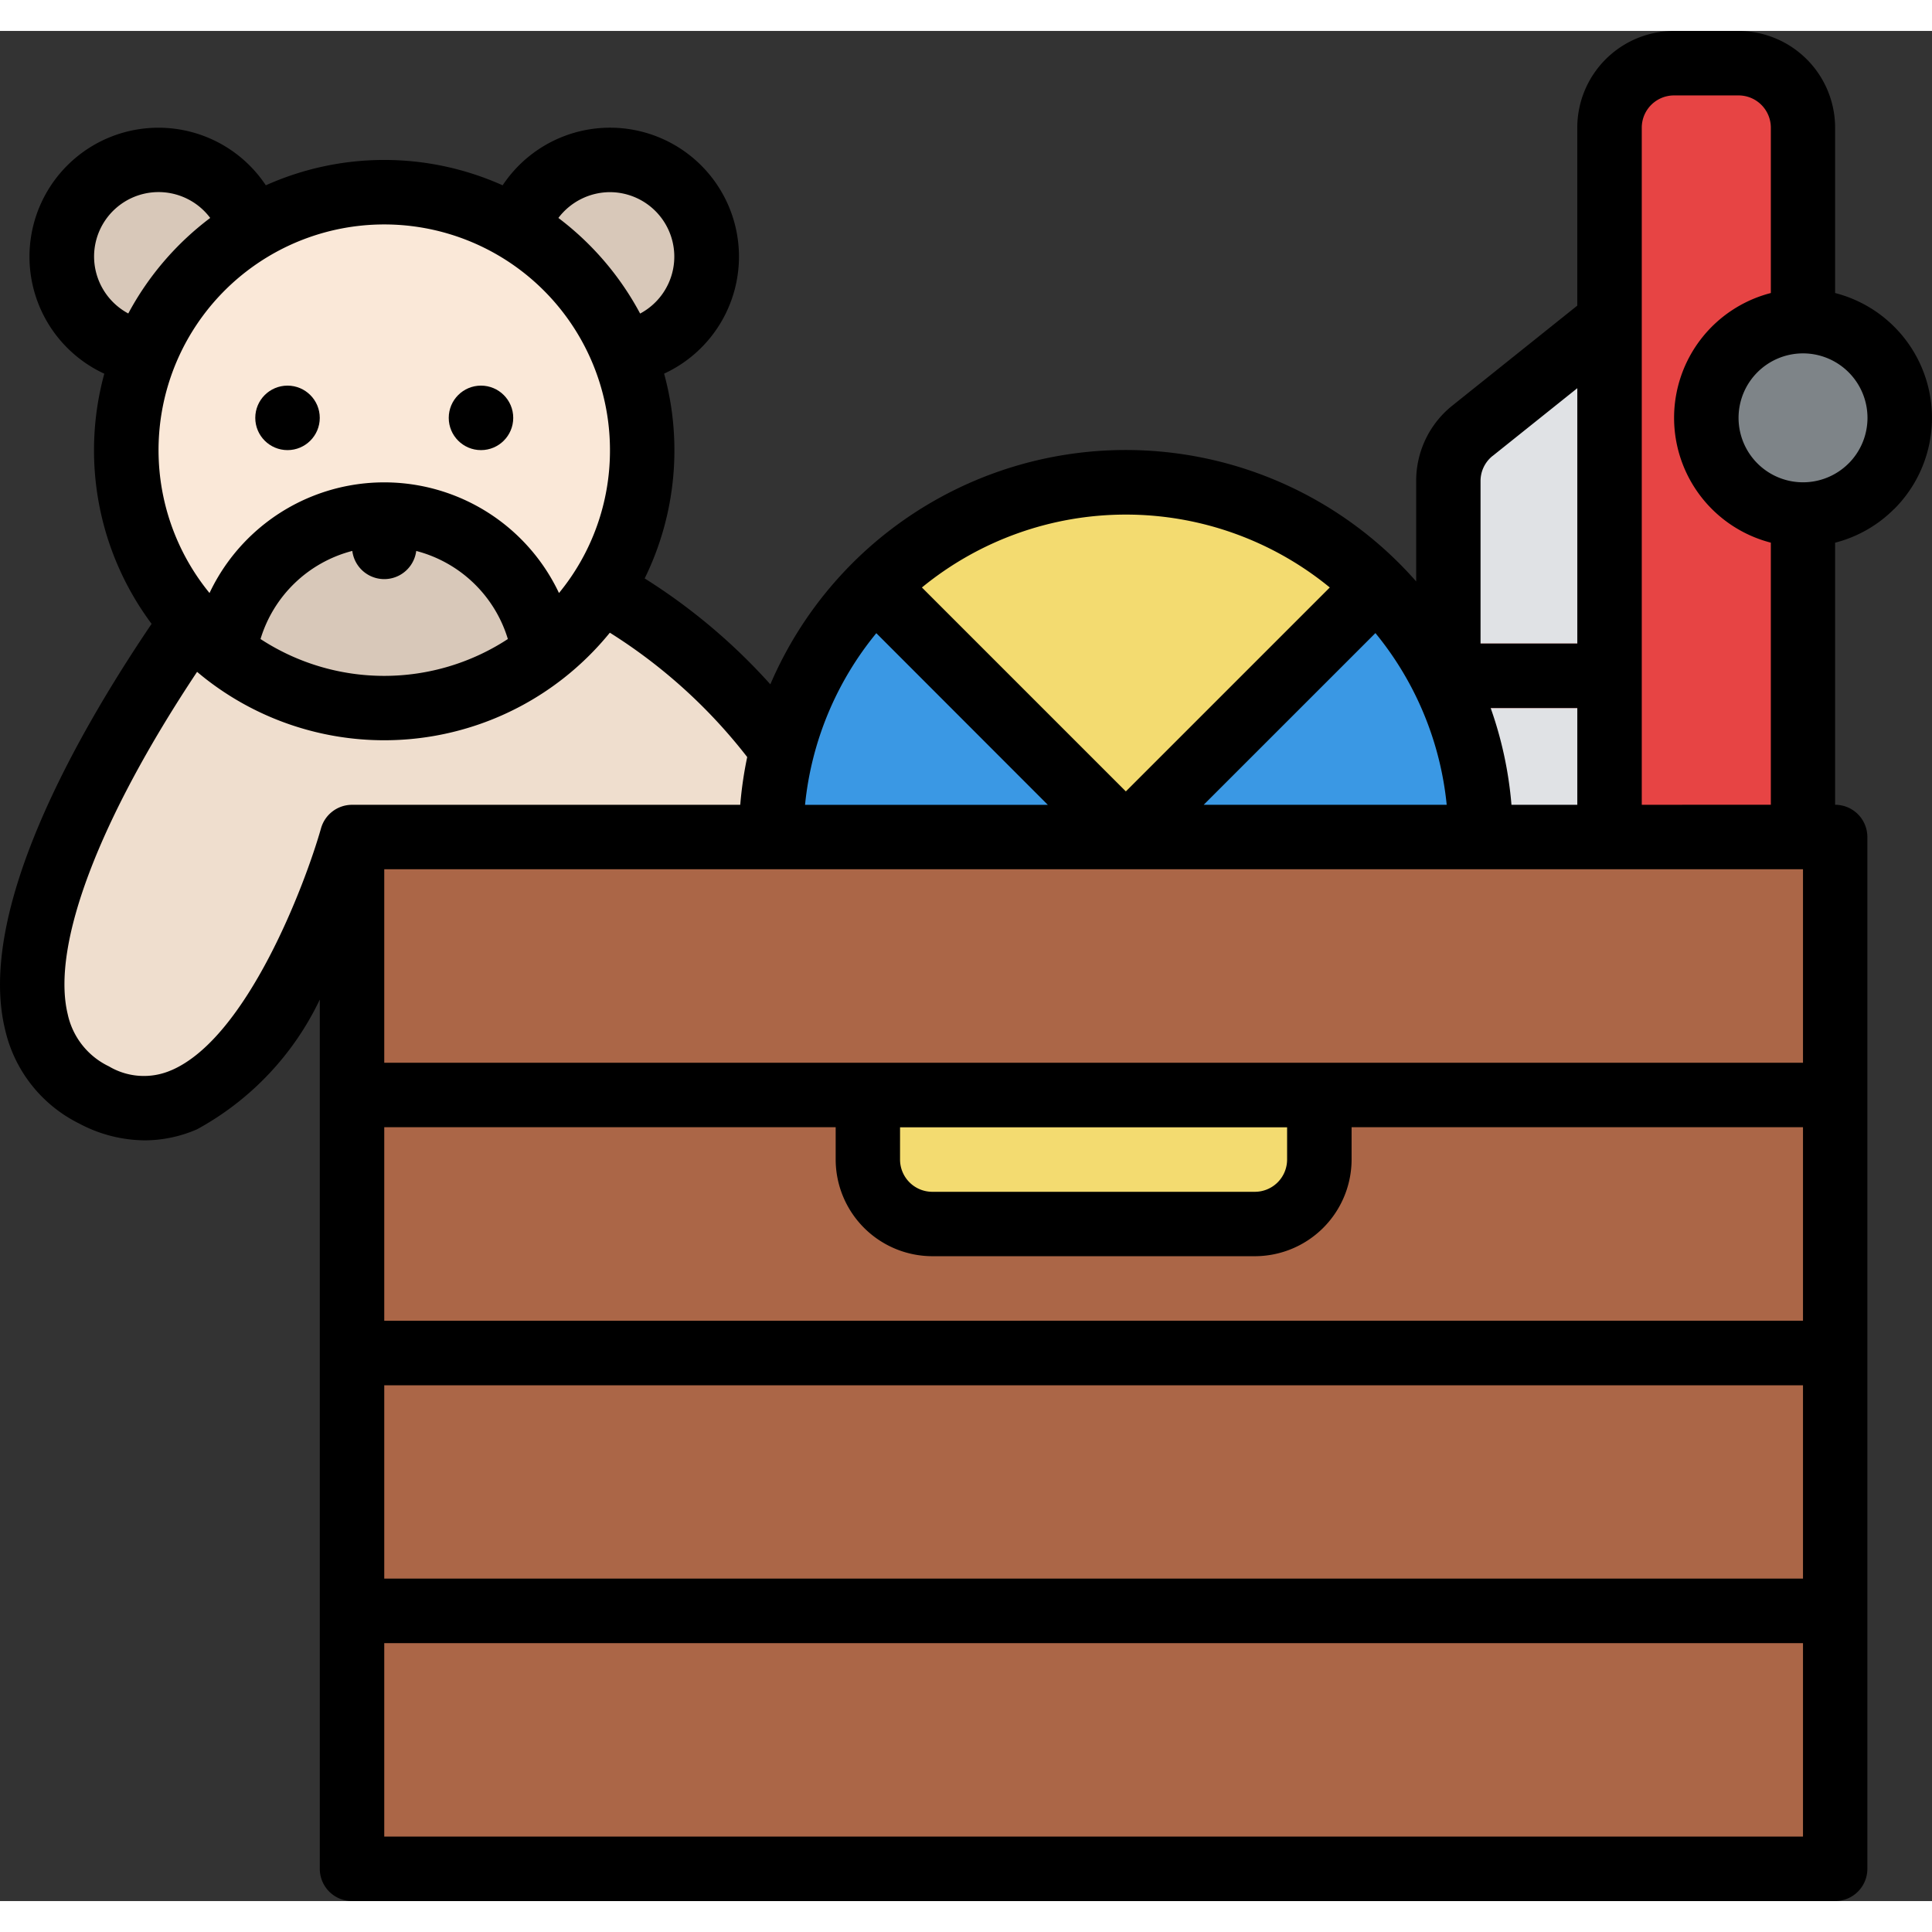
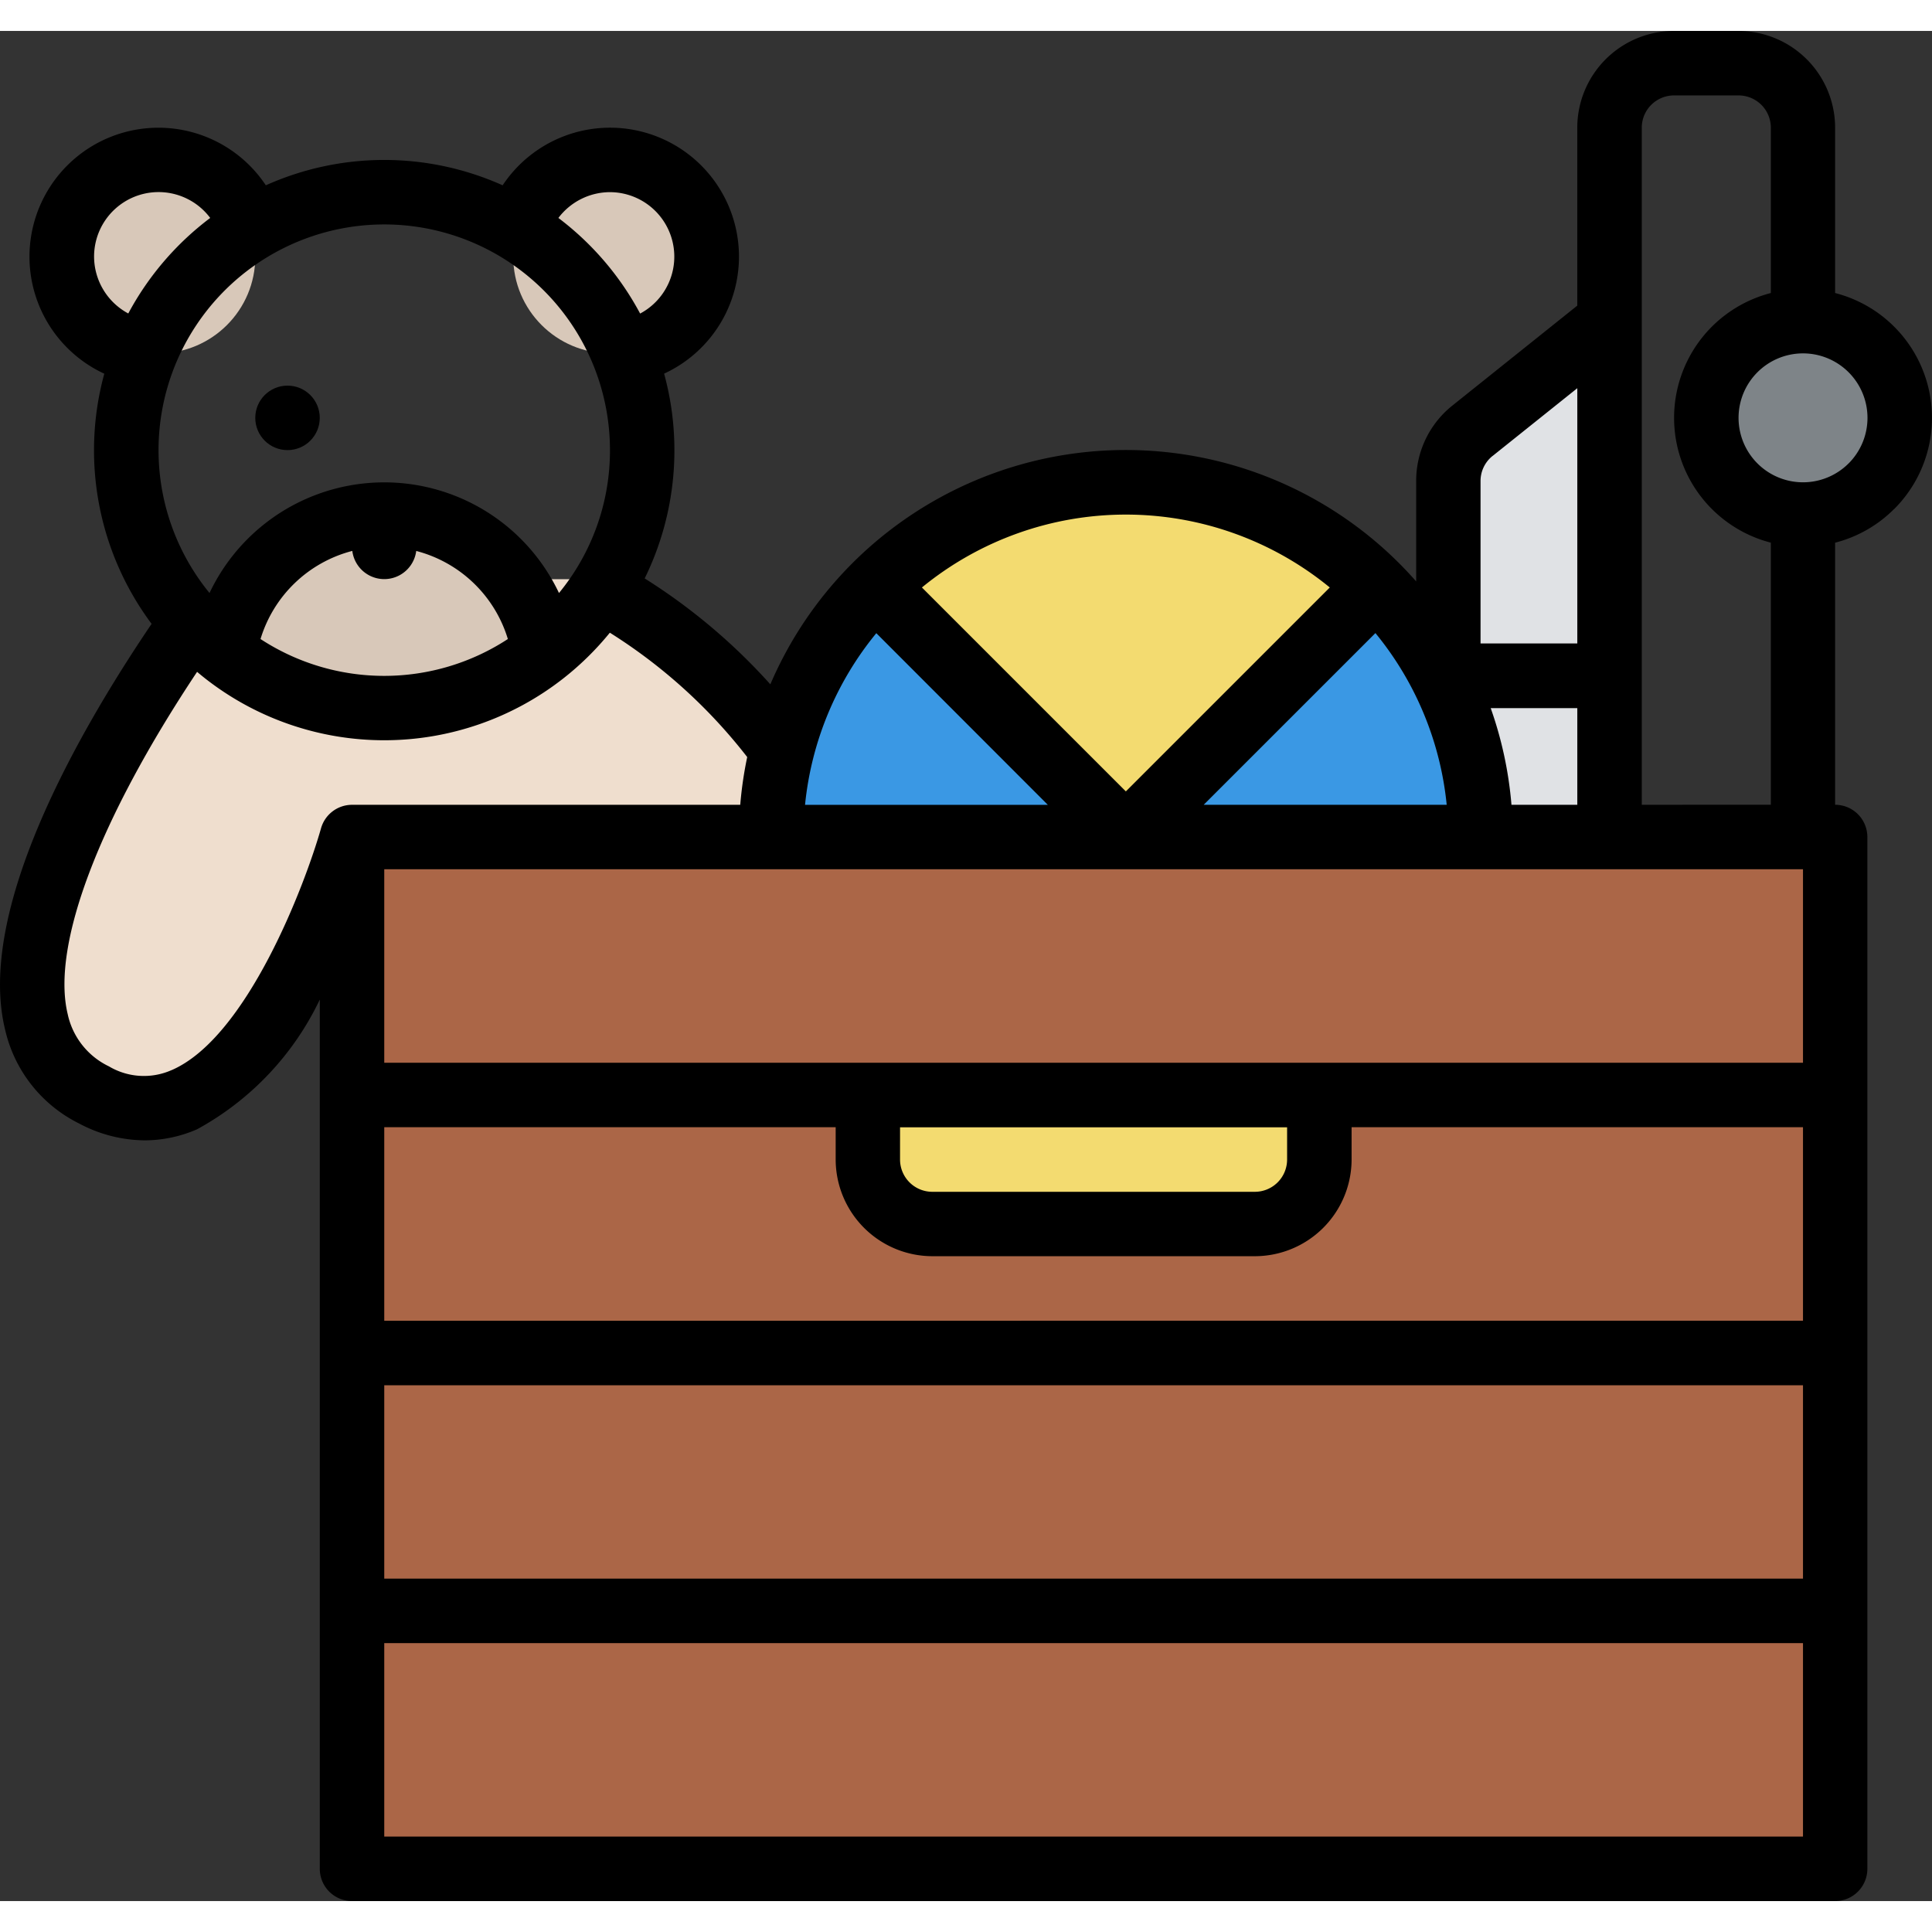
<svg xmlns="http://www.w3.org/2000/svg" width="100" height="100" viewBox="0 0 64.051 62">
  <rect x="0" y="0" width="64.051" height="62" fill="#333333" stroke="none" />
-   <path d="M387.759,61.554V34.138A2.138,2.138,0,0,0,385.621,32h-2.138a2.138,2.138,0,0,0-2.138,2.138v6.414L376.8,44.186a2.138,2.138,0,0,0-.8,1.669V73.69Z" transform="translate(-327.985 -30.931)" fill="#e74444" />
  <path d="M381.345,96v10.69H376V101.3a2.138,2.138,0,0,1,.8-1.669Z" transform="translate(-327.985 -86.379)" fill="#e0e2e5" />
  <path d="M376,192v4.276h5.345V192Z" transform="translate(-327.985 -169.552)" fill="#e0e2e5" />
  <circle cx="3.207" cy="3.207" r="3.207" transform="translate(2.05 4.276)" fill="#d8c8b9" />
  <circle cx="3.207" cy="3.207" r="3.207" transform="translate(17.015 4.276)" fill="#d8c8b9" />
  <path d="M35.24,168.552s-3.207,11.333-8.552,8.552,1.069-12.828,4.276-17.1H42.723a18.278,18.278,0,0,1,8.552,8.552Z" transform="translate(-23.57 -141.828)" fill="#efdece" />
-   <path d="M65.1,72.552A8.537,8.537,0,1,1,62.6,66.5,8.552,8.552,0,0,1,65.1,72.552Z" transform="translate(-43.812 -58.655)" fill="#fae8d8" />
  <path d="M82.99,148.584a8.554,8.554,0,0,1-10.58,0,5.345,5.345,0,0,1,10.58,0Z" transform="translate(-64.961 -127.968)" fill="#d8c8b9" />
  <circle cx="3.207" cy="3.207" r="3.207" transform="translate(56.567 9.621)" fill="#7e8488" />
  <circle cx="11.759" cy="11.759" r="11.759" transform="translate(25.567 14.966)" fill="#3a98e4" />
  <path d="M250.4,139.445a11.759,11.759,0,0,0-16.629,0l8.315,8.315Z" transform="translate(-204.764 -121.035)" fill="#f3db70" />
  <path d="M227.549,248.315a11.759,11.759,0,0,0,16.629,0L235.864,240Z" transform="translate(-199.37 -211.138)" fill="#f3db70" />
  <path d="M104,224v34.207h49.172V224Zm32.069,10.69a2.138,2.138,0,0,1-2.138,2.138h-10.69a2.138,2.138,0,0,1-2.138-2.138v-2.138h14.965Z" transform="translate(-92.33 -197.276)" fill="#ab6647" />
-   <path d="M104,408h49.172v2.138H104Z" transform="translate(-92.33 -356.69)" fill="#93573d" />
-   <path d="M104,344h49.172v2.138H104Z" transform="translate(-92.33 -301.241)" fill="#93573d" />
+   <path d="M104,344v2.138H104Z" transform="translate(-92.33 -301.241)" fill="#93573d" />
  <path d="M79.458,39.851A4.273,4.273,0,0,0,77.5,32.689V27.207A3.21,3.21,0,0,0,74.3,24H72.159a3.21,3.21,0,0,0-3.207,3.207v5.9L64.811,36.42a3.191,3.191,0,0,0-1.2,2.5V42.25A12.819,12.819,0,0,0,42.2,45.662a19.633,19.633,0,0,0-4.166-3.511,9.639,9.639,0,0,0,.644-6.789,4.274,4.274,0,1,0-5.353-6.244,9.585,9.585,0,0,0-7.851,0,4.275,4.275,0,1,0-5.355,6.246,9.622,9.622,0,0,0,1.568,8.293C19.206,47.32,15.876,53.18,16.828,57.1a4.618,4.618,0,0,0,2.459,3.123,4.683,4.683,0,0,0,2.171.557,4.357,4.357,0,0,0,1.737-.367,9.6,9.6,0,0,0,4.068-4.3V84.931A1.069,1.069,0,0,0,28.332,86H77.5a1.069,1.069,0,0,0,1.069-1.069V50.724A1.069,1.069,0,0,0,77.5,49.655V40.966a4.248,4.248,0,0,0,1.954-1.115Zm-1.512-1.512a2.137,2.137,0,1,1,0-3.024A2.137,2.137,0,0,1,77.947,38.339ZM76.435,51.793v6.414H29.4V51.793ZM29.4,68.9H76.435V75.31H29.4Zm0-2.138V60.345H44.366v1.069a3.211,3.211,0,0,0,3.207,3.207h10.69a3.211,3.211,0,0,0,3.207-3.207V60.345H76.435v6.414Zm17.1-6.414H59.332v1.069a1.07,1.07,0,0,1-1.069,1.069H47.573A1.07,1.07,0,0,1,46.5,61.414Zm4.9-10.69H43.35a10.641,10.641,0,0,1,2.363-5.692ZM62.26,43.963a10.641,10.641,0,0,1,2.363,5.692H56.567Zm4.51,5.692a12.735,12.735,0,0,0-.689-3.207h2.872v3.207Zm-.623-11.566,2.806-2.245V44.31H65.745V38.924a1.064,1.064,0,0,1,.4-.835Zm-5.4,4.362-6.761,6.761-6.761-6.761a10.666,10.666,0,0,1,13.522,0ZM36.883,29.345a2.138,2.138,0,0,1,1,4.025A9.689,9.689,0,0,0,35.173,30.2,2.151,2.151,0,0,1,36.883,29.345Zm0,8.552a7.436,7.436,0,0,1-1.69,4.738,6.408,6.408,0,0,0-11.586,0A7.483,7.483,0,1,1,36.883,37.9Zm-8.542,3.343a1.068,1.068,0,0,0,2.119,0,4.306,4.306,0,0,1,3.038,2.92,7.491,7.491,0,0,1-8.2,0,4.306,4.306,0,0,1,3.038-2.92ZM19.78,31.483A2.138,2.138,0,0,1,23.63,30.2a9.687,9.687,0,0,0-2.716,3.167A2.146,2.146,0,0,1,19.78,31.483Zm2.566,26.97a2.266,2.266,0,0,1-2.072-.125,2.5,2.5,0,0,1-1.368-1.73c-.554-2.284,1.04-6.467,4.289-11.35q.125.106.254.208a9.623,9.623,0,0,0,11.9,0,9.722,9.722,0,0,0,1.53-1.506,17.618,17.618,0,0,1,4.554,4.123,12.764,12.764,0,0,0-.231,1.583H28.332a1.069,1.069,0,0,0-1.028.778h0c-.529,1.864-2.452,6.94-4.957,8.02ZM29.4,83.862V77.448H76.435v6.414ZM71.09,49.655V27.207a1.07,1.07,0,0,1,1.069-1.069H74.3a1.07,1.07,0,0,1,1.069,1.069v5.482a4.273,4.273,0,0,0,0,8.276v8.689Z" transform="translate(-16.661 -24)" />
  <circle cx="1.069" cy="1.069" r="1.069" transform="translate(8.463 11.759)" />
-   <circle cx="1.069" cy="1.069" r="1.069" transform="translate(14.877 11.759)" />
</svg>